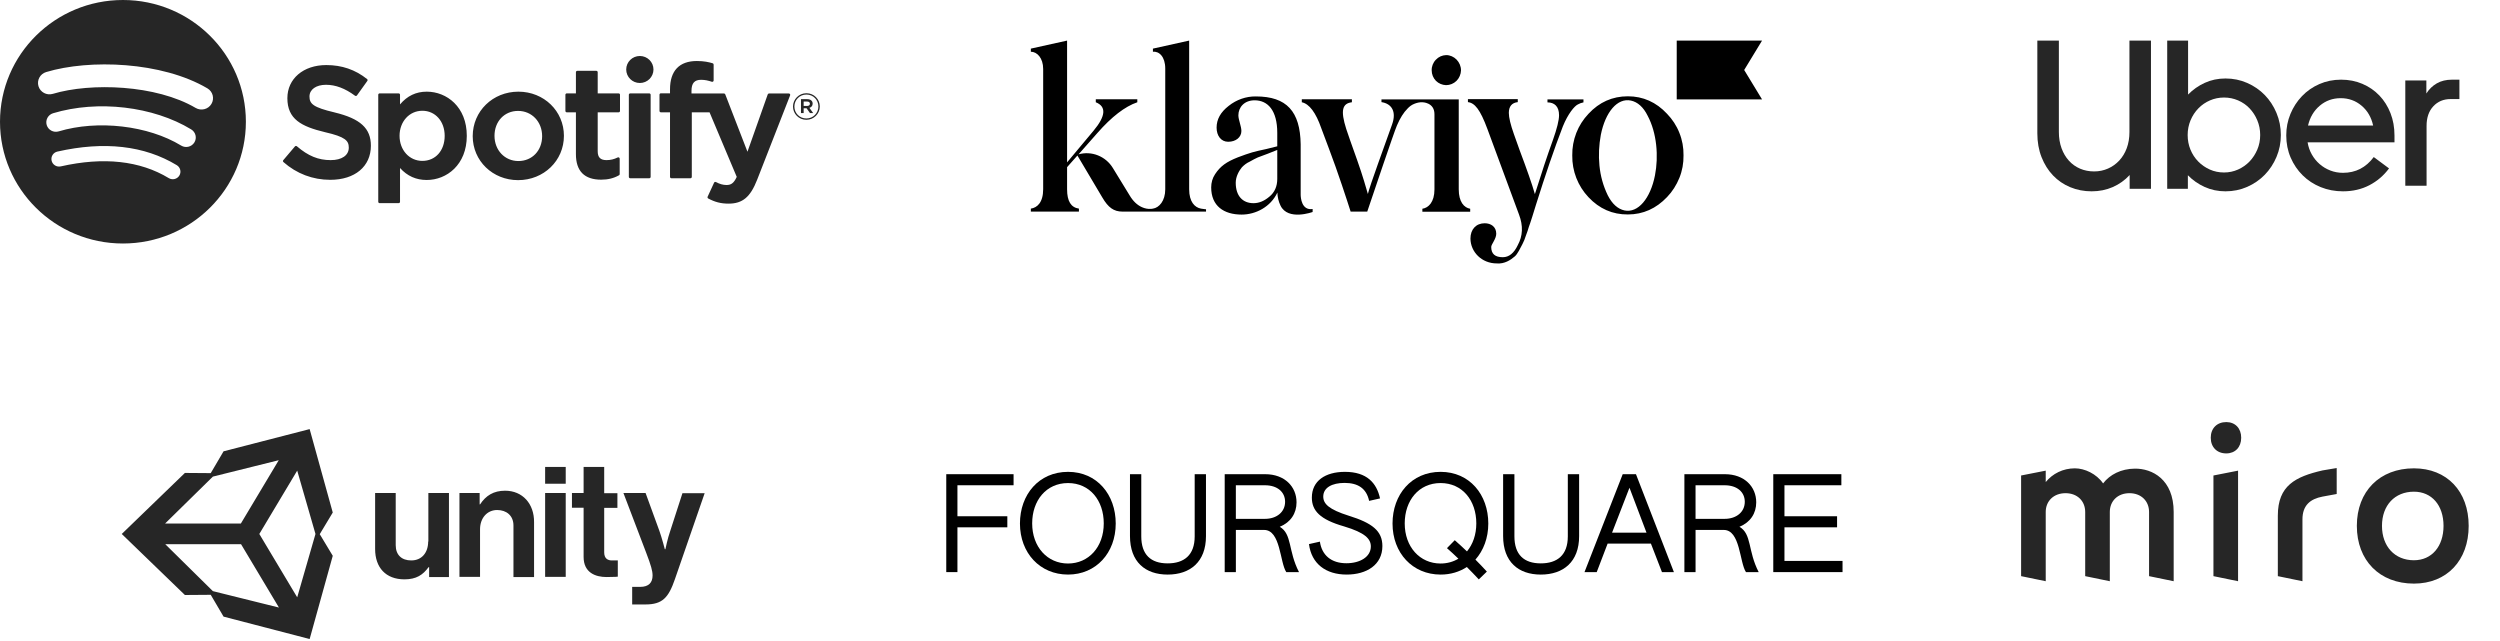
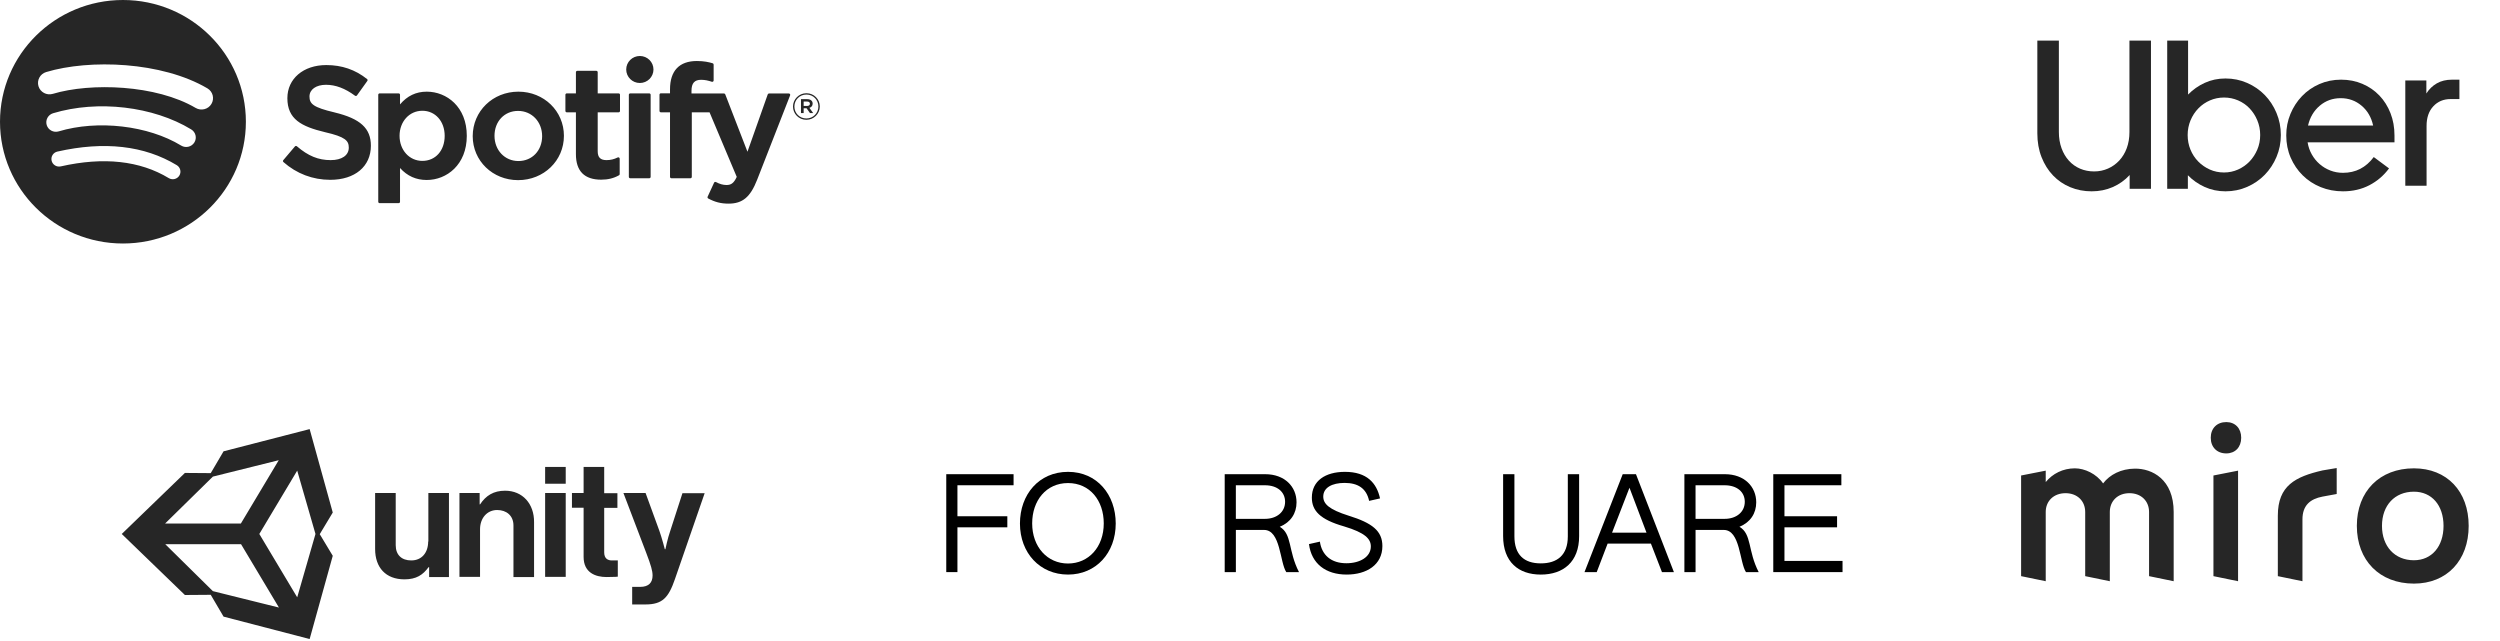
<svg xmlns="http://www.w3.org/2000/svg" width="308" height="79" viewBox="0 0 308 79" fill="none">
  <path d="M253.982 18.264C254.201 18.863 254.504 19.376 254.892 19.802C255.279 20.228 255.738 20.555 256.269 20.781C256.8 21.007 257.377 21.12 258 21.12C258.607 21.12 259.175 21.002 259.706 20.767C260.237 20.533 260.7 20.202 261.096 19.776C261.492 19.35 261.799 18.842 262.018 18.25C262.237 17.659 262.347 16.998 262.347 16.268V5H265V23.258H262.372V21.563C261.782 22.206 261.087 22.702 260.287 23.05C259.487 23.398 258.623 23.571 257.697 23.571C256.753 23.571 255.873 23.402 255.056 23.063C254.239 22.724 253.531 22.241 252.933 21.615C252.335 20.989 251.863 20.237 251.518 19.359C251.173 18.481 251 17.503 251 16.425V5H253.653V16.268C253.653 16.998 253.763 17.663 253.982 18.264Z" fill="#262626" />
  <path fill-rule="evenodd" clip-rule="evenodd" d="M269.571 11.651V5H267V23.258H269.545V21.589C270.139 22.198 270.831 22.68 271.62 23.037C272.409 23.393 273.262 23.571 274.178 23.571C275.128 23.571 276.019 23.389 276.851 23.024C277.682 22.659 278.404 22.163 279.015 21.537C279.625 20.911 280.109 20.176 280.465 19.333C280.822 18.489 281 17.59 281 16.633C281 15.677 280.822 14.773 280.465 13.921C280.109 13.069 279.625 12.329 279.015 11.704C278.404 11.077 277.682 10.582 276.851 10.217C276.019 9.851 275.129 9.669 274.178 9.669C273.262 9.669 272.413 9.847 271.633 10.204C270.852 10.56 270.165 11.043 269.571 11.651ZM270.818 19.894C270.411 19.476 270.093 18.989 269.864 18.433C269.635 17.877 269.52 17.277 269.52 16.633C269.52 15.99 269.639 15.386 269.876 14.82C270.114 14.255 270.436 13.764 270.844 13.347C271.251 12.929 271.726 12.603 272.269 12.368C272.812 12.134 273.389 12.016 274 12.016C274.611 12.016 275.188 12.134 275.731 12.368C276.274 12.603 276.745 12.929 277.144 13.347C277.542 13.764 277.861 14.255 278.098 14.82C278.336 15.386 278.455 15.99 278.455 16.633C278.455 17.277 278.336 17.877 278.098 18.433C277.861 18.989 277.542 19.476 277.144 19.894C276.745 20.311 276.274 20.641 275.731 20.885C275.188 21.128 274.611 21.25 274 21.25C273.372 21.25 272.787 21.128 272.244 20.885C271.701 20.641 271.225 20.311 270.818 19.894Z" fill="#262626" />
  <path fill-rule="evenodd" clip-rule="evenodd" d="M283.601 11.848C282.999 12.479 282.526 13.208 282.182 14.037C281.838 14.867 281.666 15.747 281.667 16.68C281.667 17.664 281.847 18.576 282.208 19.413C282.569 20.251 283.063 20.98 283.691 21.602C284.319 22.224 285.058 22.708 285.909 23.053C286.76 23.398 287.676 23.571 288.656 23.571C289.859 23.571 290.942 23.321 291.905 22.82C292.868 22.319 293.676 21.628 294.329 20.747L292.447 19.349C291.484 20.644 290.22 21.292 288.656 21.292C288.105 21.292 287.585 21.197 287.095 21.006C286.605 20.817 286.167 20.553 285.78 20.216C285.393 19.88 285.071 19.482 284.813 19.025C284.555 18.567 284.383 18.07 284.297 17.535H295V16.68C295 15.696 294.837 14.784 294.51 13.947C294.183 13.109 293.728 12.384 293.143 11.771C292.558 11.158 291.862 10.678 291.054 10.333C290.246 9.987 289.369 9.815 288.423 9.815C287.461 9.815 286.567 9.996 285.741 10.359C284.916 10.721 284.202 11.218 283.601 11.848ZM284.349 15.462C284.589 14.443 285.075 13.627 285.806 13.014C286.536 12.401 287.392 12.095 288.372 12.095C289.352 12.095 290.207 12.401 290.938 13.014C291.669 13.627 292.146 14.443 292.369 15.462H284.349Z" fill="#262626" />
  <path d="M299.784 13.095C299.23 13.688 298.954 14.493 298.954 15.51V22.884H296.333V9.916H298.928V11.518C299.256 10.993 299.684 10.578 300.212 10.272C300.739 9.967 301.366 9.815 302.092 9.815H303V12.205H301.911C301.046 12.205 300.337 12.501 299.784 13.095Z" fill="#262626" />
  <path fill-rule="evenodd" clip-rule="evenodd" d="M15.146 0C6.781 0 0 6.716 0 15C0 23.285 6.781 30 15.146 30C23.512 30 30.293 23.285 30.293 15C30.293 6.716 23.512 0 15.146 0ZM22.092 21.635C21.821 22.075 21.238 22.215 20.793 21.944C17.237 19.793 12.761 19.306 7.488 20.499C6.98 20.614 6.474 20.298 6.358 19.795C6.242 19.292 6.559 18.79 7.068 18.675C12.838 17.37 17.787 17.932 21.779 20.349C22.224 20.619 22.365 21.194 22.092 21.635ZM22.322 17.936C22.877 18.274 23.604 18.1 23.946 17.55C24.288 17.001 24.112 16.281 23.557 15.943C18.882 13.097 12.043 12.296 6.543 13.949C5.919 14.137 5.567 14.789 5.755 15.408C5.945 16.025 6.604 16.374 7.229 16.187C12.044 14.739 18.251 15.457 22.322 17.936ZM24.105 13.297C19.224 10.426 11.17 10.162 6.509 11.562C5.761 11.787 4.969 11.369 4.742 10.628C4.516 9.886 4.938 9.103 5.687 8.877C11.037 7.269 19.931 7.58 25.551 10.884C26.226 11.28 26.446 12.141 26.047 12.806C25.649 13.473 24.776 13.693 24.105 13.297ZM38.128 11.885C38.128 12.796 38.593 13.23 41.208 13.847L41.213 13.85C44.398 14.617 45.699 15.808 45.693 17.959C45.693 20.508 43.727 22.154 40.685 22.154C38.533 22.154 36.54 21.398 34.919 19.965C34.85 19.904 34.843 19.8 34.903 19.729L36.335 18.041C36.364 18.007 36.406 17.986 36.453 17.982C36.496 17.98 36.543 17.993 36.578 18.023C37.97 19.216 39.217 19.727 40.743 19.727C42.117 19.727 42.971 19.137 42.971 18.19C42.971 17.335 42.548 16.857 40.047 16.286C37.106 15.582 35.404 14.671 35.404 12.096C35.404 9.694 37.377 8.016 40.2 8.016C42.121 8.016 43.763 8.58 45.223 9.739C45.294 9.796 45.308 9.897 45.255 9.97L43.979 11.753C43.952 11.79 43.912 11.815 43.865 11.822C43.819 11.829 43.772 11.818 43.736 11.791C42.51 10.886 41.342 10.446 40.162 10.446C38.945 10.446 38.128 11.025 38.128 11.885ZM52.577 11.293C51.258 11.293 50.177 11.807 49.283 12.861V11.675C49.283 11.581 49.207 11.505 49.113 11.505H46.771C46.677 11.505 46.601 11.581 46.601 11.675V24.859C46.601 24.952 46.677 25.029 46.771 25.029H49.113C49.207 25.029 49.283 24.952 49.283 24.859V20.698C50.177 21.688 51.258 22.174 52.577 22.174C55.028 22.174 57.509 20.305 57.509 16.734C57.513 13.162 55.031 11.293 52.579 11.293L52.577 11.293ZM52.034 19.822C53.655 19.822 54.785 18.552 54.785 16.734C54.785 14.944 53.628 13.646 52.034 13.646C50.434 13.646 49.225 14.973 49.225 16.734C49.225 18.494 50.434 19.822 52.034 19.822ZM63.867 11.293C60.711 11.293 58.238 13.7 58.238 16.773C58.238 19.813 60.694 22.193 63.829 22.193C66.996 22.193 69.475 19.795 69.475 16.734C69.475 13.683 67.012 11.293 63.867 11.293ZM60.922 16.733C60.922 18.503 62.188 19.84 63.866 19.84C65.561 19.84 66.791 18.55 66.791 16.772C66.791 14.999 65.518 13.664 63.828 13.664C62.145 13.664 60.922 14.954 60.922 16.733ZM76.214 11.505H73.637V8.896C73.637 8.802 73.561 8.726 73.467 8.726H71.124C71.031 8.726 70.953 8.802 70.953 8.896V11.505H69.828C69.734 11.505 69.658 11.581 69.658 11.675V13.668C69.658 13.762 69.734 13.838 69.828 13.838H70.953V18.996C70.953 21.079 72 22.136 74.067 22.136C74.906 22.136 75.603 21.964 76.259 21.595C76.314 21.566 76.346 21.509 76.346 21.448V19.549C76.346 19.492 76.315 19.436 76.265 19.406C76.214 19.374 76.151 19.372 76.098 19.399C75.648 19.623 75.212 19.727 74.724 19.727C73.973 19.727 73.637 19.388 73.637 18.632V13.839H76.214C76.308 13.839 76.384 13.763 76.384 13.669V11.676C76.388 11.582 76.312 11.506 76.216 11.506L76.214 11.505ZM85.192 11.195V11.515L89.193 11.516C89.264 11.516 89.327 11.559 89.352 11.625L92.087 18.693L94.585 11.63C94.608 11.562 94.673 11.516 94.748 11.516H97.186C97.242 11.516 97.294 11.544 97.325 11.59C97.357 11.636 97.365 11.695 97.343 11.747L93.281 22.143C92.44 24.289 91.483 25.088 89.754 25.088C88.83 25.088 88.083 24.898 87.254 24.454C87.175 24.411 87.142 24.316 87.18 24.233L87.974 22.509C87.992 22.466 88.03 22.433 88.075 22.417C88.119 22.405 88.169 22.408 88.211 22.43C88.654 22.672 89.09 22.793 89.502 22.793C90.012 22.793 90.387 22.627 90.767 21.792L87.417 13.839H85.23V21.792C85.23 21.887 85.154 21.962 85.058 21.962H82.718C82.624 21.962 82.546 21.887 82.546 21.792V13.838H81.421C81.327 13.838 81.249 13.762 81.249 13.668V11.665C81.249 11.571 81.327 11.495 81.421 11.495H82.546V11.004C82.546 8.723 83.691 7.517 85.853 7.517C86.742 7.517 87.336 7.657 87.799 7.794C87.873 7.816 87.92 7.882 87.92 7.957V9.911C87.92 9.966 87.894 10.017 87.849 10.049C87.806 10.081 87.75 10.09 87.696 10.073C87.256 9.928 86.864 9.832 86.375 9.832C85.558 9.832 85.192 10.252 85.192 11.195ZM79.987 11.505H77.645C77.551 11.505 77.473 11.581 77.473 11.675V21.792C77.473 21.887 77.551 21.962 77.645 21.962H79.987C80.081 21.962 80.159 21.887 80.159 21.792V11.676C80.159 11.582 80.083 11.505 79.987 11.505ZM77.149 8.561C77.149 7.642 77.902 6.898 78.83 6.898C79.756 6.898 80.508 7.642 80.508 8.561C80.508 9.48 79.757 10.225 78.83 10.225C77.902 10.225 77.149 9.48 77.149 8.561ZM99.344 14.758C98.417 14.758 97.696 14.021 97.696 13.126C97.696 12.231 98.427 11.485 99.353 11.485C100.279 11.485 101 12.222 101 13.117C101 14.012 100.27 14.758 99.344 14.758ZM97.869 13.126C97.869 12.312 98.508 11.648 99.352 11.648C100.192 11.648 100.826 12.303 100.826 13.117C100.826 13.931 100.188 14.595 99.343 14.595C98.504 14.595 97.869 13.939 97.869 13.126ZM99.718 13.284L100.184 13.931H99.79L99.37 13.338H99.01V13.931H98.681V12.217H99.452C99.855 12.217 100.119 12.421 100.119 12.764C100.121 13.045 99.956 13.216 99.719 13.284H99.718ZM99.01 12.511H99.439C99.652 12.511 99.781 12.606 99.781 12.782C99.781 12.95 99.652 13.053 99.439 13.053H99.01V12.511Z" fill="#262626" />
  <path d="M297.394 57.699C301.457 57.699 304.141 60.521 304.141 64.786C304.141 69.05 301.448 71.9 297.394 71.9C293.175 71.9 290.363 69.05 290.363 64.786C290.363 60.521 293.185 57.699 297.394 57.699ZM275.73 57.984V71.606L272.696 70.981V58.581L275.73 57.984ZM287.881 57.662V60.861L286.135 61.182C284.636 61.467 283.662 62.249 283.662 63.986V71.606L280.629 70.981V63.526C280.629 59.822 282.798 58.728 286.135 57.956L287.881 57.662ZM255.627 57.699C256.822 57.699 258.275 58.361 259.102 59.556C259.929 58.471 261.308 57.754 263.008 57.736C265.141 57.708 267.797 59.05 267.797 63.076V71.606L264.764 70.981V63.076C264.764 61.725 263.79 60.76 262.347 60.76C260.903 60.76 259.929 61.725 259.929 63.076V71.606L256.896 70.981V63.076C256.896 61.725 255.922 60.76 254.478 60.76C253.017 60.76 252.033 61.725 252.033 63.076V71.606L249 70.981V58.581L252.033 57.984V59.39C252.879 58.351 254.166 57.699 255.627 57.699ZM297.394 60.576C295.041 60.576 293.46 62.249 293.46 64.786C293.46 67.323 295.041 69.023 297.394 69.023C299.591 69.023 301.043 67.323 301.043 64.786C301.043 62.249 299.591 60.576 297.394 60.576ZM274.277 52C275.38 52 276.116 52.772 276.116 53.93C276.116 55.088 275.38 55.861 274.277 55.861C273.128 55.861 272.365 55.088 272.365 53.93C272.365 52.772 273.128 52 274.277 52Z" fill="#262626" />
  <path d="M36.616 73.589L31.948 65.785L36.616 57.981L38.866 65.785L36.616 73.589ZM26.227 72.828L20.362 67.046H29.698L34.365 74.85L26.227 72.828ZM26.227 58.718L34.342 56.696L29.674 64.5H20.338L26.227 58.718ZM38.148 52.865L27.543 55.601L25.963 58.29L22.78 58.266L15 65.785L22.78 73.304L25.963 73.28L27.543 75.968L38.148 78.729L40.996 68.474L39.392 65.809L40.996 63.144L38.148 52.865ZM62.229 60.455C60.817 60.455 59.859 61.05 59.141 62.145H59.093V60.741H56.604V71.067H59.141V65.214C59.141 63.81 60.027 62.834 61.248 62.834C62.397 62.834 63.258 63.525 63.258 64.738V71.091H65.796V64.334C65.82 62.073 64.383 60.455 62.229 60.455ZM52.75 66.713C52.75 68.093 51.96 69.045 50.667 69.045C49.494 69.045 48.752 68.379 48.752 67.165V60.741H46.215V67.641C46.215 69.901 47.507 71.376 49.829 71.376C51.289 71.376 52.103 70.829 52.798 69.877H52.869V71.091H55.311V60.741H52.774V66.713H52.75ZM67.16 60.741H69.697V71.067H67.16V60.741ZM67.16 57.529H69.697V59.599H67.16V57.529ZM84.084 60.741L82.576 65.404C82.241 66.356 81.977 67.665 81.977 67.665H81.906C81.906 67.665 81.571 66.356 81.236 65.404L79.536 60.741H76.807L79.608 68.093C80.206 69.663 80.397 70.329 80.397 70.9C80.397 71.757 79.943 72.304 78.866 72.304H77.884V74.469H79.512C81.618 74.469 82.361 73.637 83.15 71.353L86.813 60.764H84.084V60.741ZM74.437 68.045V62.573H76.065V60.764H74.437V57.529H71.9V60.741H70.464V62.549H71.9V68.616C71.9 70.567 73.384 71.091 74.724 71.091C75.826 71.091 76.113 71.043 76.113 71.043V69.045H75.466C74.868 69.068 74.437 68.807 74.437 68.045Z" fill="#262626" />
  <path d="M116.58 58.421H124.872V59.784H117.956V63.603H124.103V64.966H117.956V70.484H116.58V58.421Z" fill="black" />
  <path d="M218.468 58.421H226.856V59.784H219.845V63.603H226.327V64.966H219.845V69.105H227V70.484H218.468V58.421Z" fill="black" />
  <path d="M207.515 58.421H212.509C214.91 58.421 216.367 59.961 216.367 61.886C216.367 63.234 215.663 64.339 214.301 64.901C215.839 65.8 215.31 67.853 216.671 70.484H215.103C214.303 69.281 214.414 65.288 212.366 65.288H208.893V70.484H207.517V58.421L207.515 58.421ZM212.476 63.922C213.932 63.922 214.958 63.072 214.958 61.821C214.958 60.634 214.029 59.785 212.476 59.785H208.891V63.922H212.476Z" fill="black" />
  <path d="M150.881 58.421H155.875C158.276 58.421 159.733 59.961 159.733 61.886C159.733 63.234 159.028 64.339 157.667 64.901C159.204 65.8 158.676 67.853 160.037 70.484H158.469C157.669 69.281 157.78 65.288 155.732 65.288H152.259V70.484H150.883V58.421L150.881 58.421ZM155.842 63.922C157.298 63.922 158.324 63.072 158.324 61.821C158.324 60.634 157.395 59.785 155.842 59.785H152.257V63.922H155.842Z" fill="black" />
  <path d="M199.918 58.421H201.551L206.225 70.483H204.753L203.392 66.969H198.06L196.716 70.483H195.211L199.918 58.421ZM202.849 65.623L200.751 60.089L198.606 65.624L202.849 65.623Z" fill="black" />
  <path d="M185.184 66.04V58.421H186.576V66.072C186.576 68.333 187.745 69.408 189.826 69.408C191.843 69.408 193.155 68.398 193.155 66.087V58.421H194.548V66.056C194.548 69.216 192.61 70.788 189.826 70.788C187.073 70.788 185.184 69.232 185.184 66.04Z" fill="black" />
-   <path d="M139.213 66.04V58.421H140.605V66.072C140.605 68.333 141.775 69.408 143.856 69.408C145.872 69.408 147.185 68.398 147.185 66.087V58.421H148.576V66.056C148.576 69.216 146.639 70.788 143.856 70.788C141.102 70.788 139.213 69.232 139.213 66.04Z" fill="black" />
-   <path d="M171.56 64.5C171.56 60.923 173.895 58.132 177.483 58.132C181.052 58.132 183.358 60.938 183.358 64.5C183.358 66.281 182.765 67.82 181.772 68.944C182.254 69.424 182.723 69.916 183.181 70.42L182.188 71.382C181.706 70.866 181.215 70.357 180.715 69.857C179.803 70.451 178.714 70.788 177.483 70.788C174.023 70.787 171.56 68.125 171.56 64.5ZM179.674 68.831C179.216 68.385 178.746 67.952 178.265 67.531L179.226 66.553C179.738 67.001 180.239 67.461 180.73 67.933C181.449 67.068 181.881 65.88 181.881 64.484C181.881 61.661 180.168 59.512 177.479 59.512C174.791 59.512 173.062 61.661 173.062 64.484C173.062 67.388 174.934 69.425 177.479 69.425C178.297 69.423 179.035 69.216 179.674 68.831Z" fill="black" />
  <path d="M161.266 67.033L162.611 66.729C162.851 68.397 164.004 69.392 165.877 69.392C167.557 69.392 168.887 68.606 168.887 67.322C168.887 66.409 168.214 65.638 165.59 64.853C162.614 64.003 161.62 62.911 161.62 61.307C161.617 59.239 163.282 58.132 165.7 58.132C168.404 58.132 169.606 59.511 170.021 61.404L168.676 61.708C168.34 60.152 167.285 59.495 165.651 59.495C164.114 59.495 163.026 60.073 163.026 61.179C163.026 62.077 163.731 62.767 166.163 63.536C169.062 64.434 170.31 65.414 170.31 67.274C170.31 69.584 168.372 70.787 165.909 70.787C163.33 70.787 161.571 69.44 161.266 67.033Z" fill="black" />
  <path d="M125.658 64.5C125.658 60.923 127.995 58.132 131.582 58.132C135.151 58.132 137.457 60.939 137.457 64.5C137.457 68.126 135.023 70.787 131.582 70.787C128.123 70.787 125.658 68.126 125.658 64.5ZM135.983 64.484C135.983 61.662 134.27 59.513 131.58 59.513C128.892 59.513 127.164 61.662 127.164 64.484C127.164 67.388 129.037 69.425 131.58 69.425C134.111 69.423 135.983 67.404 135.983 64.484Z" fill="black" />
-   <path d="M178.151 10.491C178.632 10.491 179.097 10.299 179.438 9.964C179.779 9.629 179.981 9.15 179.996 8.671C179.996 8.176 179.795 7.698 179.454 7.346C179.113 6.995 178.647 6.788 178.167 6.788C177.686 6.804 177.236 6.995 176.895 7.362C176.554 7.714 176.368 8.192 176.384 8.671C176.384 9.15 176.57 9.613 176.911 9.964C177.236 10.283 177.686 10.475 178.151 10.491ZM190.648 12.247H195.083V12.614C194.835 12.662 194.602 12.742 194.385 12.869C193.982 13.061 193.176 14.002 192.54 15.583C191.486 18.312 190.385 21.552 189.222 25.256L188.788 26.66C188.602 27.299 188.431 27.714 188.354 27.953C188.276 28.209 188.168 28.592 187.981 29.055C187.873 29.406 187.733 29.757 187.563 30.076C187.346 30.491 186.943 31.337 186.617 31.592C186.105 32.039 185.346 32.534 184.4 32.454C182.555 32.454 181.175 31.05 181.159 29.39C181.159 28.256 181.857 27.506 182.911 27.506C183.671 27.506 184.338 27.921 184.338 28.799C184.338 29.438 183.718 30.092 183.718 30.427C183.718 31.289 184.198 31.688 185.144 31.688C185.904 31.688 186.524 31.193 186.989 30.204C187.609 29.07 187.671 27.825 187.144 26.437L183.252 15.902C182.353 13.476 181.686 12.678 180.849 12.582V12.215H186.989V12.582C186.26 12.662 185.888 13.109 185.888 13.907C185.888 14.481 186.105 15.375 186.508 16.509L187.237 18.552C188.075 20.77 188.757 22.702 189.098 23.915C189.889 21.393 190.617 19.19 191.315 17.259C191.827 15.822 192.075 14.801 192.075 14.194C192.075 13.109 191.501 12.614 190.648 12.614V12.247ZM147.963 25.703C147.172 25.559 146.505 24.84 146.505 23.324V5L142.04 5.99V6.373C142.8 6.293 143.559 6.979 143.559 8.448V23.324C143.559 24.761 142.8 25.591 142.04 25.703C141.962 25.718 141.9 25.718 141.823 25.734C141.435 25.766 141.048 25.686 140.691 25.527C140.086 25.256 139.59 24.777 139.171 24.074L137.109 20.706C136.675 19.988 136.024 19.445 135.264 19.142C134.504 18.839 133.667 18.791 132.876 19.015L135.202 16.381C136.954 14.386 138.582 13.125 140.117 12.598V12.231H135.001V12.598C136.319 13.125 136.241 14.29 134.722 16.109L131.465 20.004V5L127 5.99V6.373C127.76 6.373 128.519 7.139 128.519 8.496V23.308C128.519 24.952 127.775 25.591 127 25.703V26.07H132.923V25.703C131.946 25.559 131.465 24.793 131.465 23.324V20.595L132.737 19.158L135.807 24.33C136.536 25.575 137.218 26.07 138.288 26.07H148.583V25.782C148.599 25.782 148.304 25.766 147.963 25.703ZM160.243 23.963V17.77C160.181 13.731 158.522 11.88 154.723 11.88C153.514 11.864 152.335 12.279 151.374 13.045C150.366 13.827 149.885 14.705 149.885 15.726C149.885 16.716 150.428 17.466 151.312 17.466C152.258 17.466 152.94 16.907 152.94 16.141C152.94 15.567 152.568 14.753 152.568 14.21C152.568 13.22 153.297 12.358 154.568 12.358C156.196 12.358 157.359 13.603 157.359 16.365V18.025L156.01 18.36C155.312 18.504 154.708 18.647 154.258 18.775C153.793 18.919 153.204 19.11 152.506 19.382C151.095 19.94 150.351 20.467 149.699 21.457C149.374 21.936 149.219 22.51 149.219 23.085C149.219 25.383 150.785 26.437 152.971 26.437C154.708 26.437 156.537 25.495 157.374 23.723C157.39 24.282 157.514 24.825 157.762 25.335C158.677 27.235 161.716 26.117 161.716 26.117V25.75C160.351 25.958 160.243 24.346 160.243 23.963ZM157.359 22.047C157.359 22.957 157.033 23.707 156.382 24.234C155.762 24.761 155.111 25.032 154.428 25.032C153.111 25.032 152.242 24.154 152.242 22.51C152.242 21.744 152.661 21.026 153.002 20.611C153.281 20.323 153.591 20.084 153.948 19.924C154.413 19.669 154.63 19.541 154.956 19.398L156.196 18.935C156.816 18.679 157.188 18.552 157.359 18.472V22.047ZM217.085 12.247H206.572V5H217.085L214.883 8.623L217.085 12.247ZM195.703 24.298C194.401 22.925 193.672 21.074 193.703 19.142C193.687 18.2 193.858 17.259 194.199 16.381C194.54 15.503 195.052 14.705 195.703 14.018C197.036 12.582 198.649 11.864 200.556 11.864C202.417 11.864 204.045 12.582 205.378 14.018C206.029 14.689 206.557 15.487 206.898 16.365C207.254 17.243 207.425 18.184 207.409 19.142C207.425 20.1 207.254 21.042 206.898 21.919C206.541 22.797 206.029 23.611 205.378 24.282C204.045 25.686 202.432 26.421 200.556 26.421C198.664 26.437 197.036 25.718 195.703 24.298ZM202.99 14.258C202.463 13.188 201.75 12.566 200.928 12.39C199.254 12.039 197.781 13.811 197.223 16.604C196.99 17.865 196.928 19.142 197.052 20.403C197.176 21.68 197.517 22.909 198.075 24.058C198.618 25.128 199.316 25.75 200.137 25.926C201.812 26.277 203.332 24.442 203.89 21.616C204.355 19.254 204.122 16.381 202.99 14.258Z" fill="black" />
-   <path d="M179.717 23.324V12.247H170.197V12.582C171.469 12.773 172.073 13.763 171.5 15.343C168.523 23.611 168.709 23.244 168.523 23.899C168.337 23.26 167.902 21.696 167.205 19.733C166.507 17.77 166.042 16.477 165.856 15.886C165.127 13.588 165.375 12.742 166.553 12.598V12.231H160.382V12.598C161.297 12.789 162.119 13.875 162.786 15.806L163.732 18.328C164.77 21.042 165.995 24.793 166.398 26.07H168.445C169.112 24.106 171.748 16.253 172.104 15.455C172.492 14.545 172.926 13.859 173.407 13.38C173.639 13.125 173.918 12.917 174.244 12.789C174.554 12.662 174.895 12.582 175.236 12.598C175.236 12.598 176.725 12.598 176.725 14.066V23.34C176.725 24.888 175.996 25.607 175.236 25.718V26.086H181.128V25.718C180.368 25.591 179.717 24.872 179.717 23.324Z" fill="black" />
</svg>